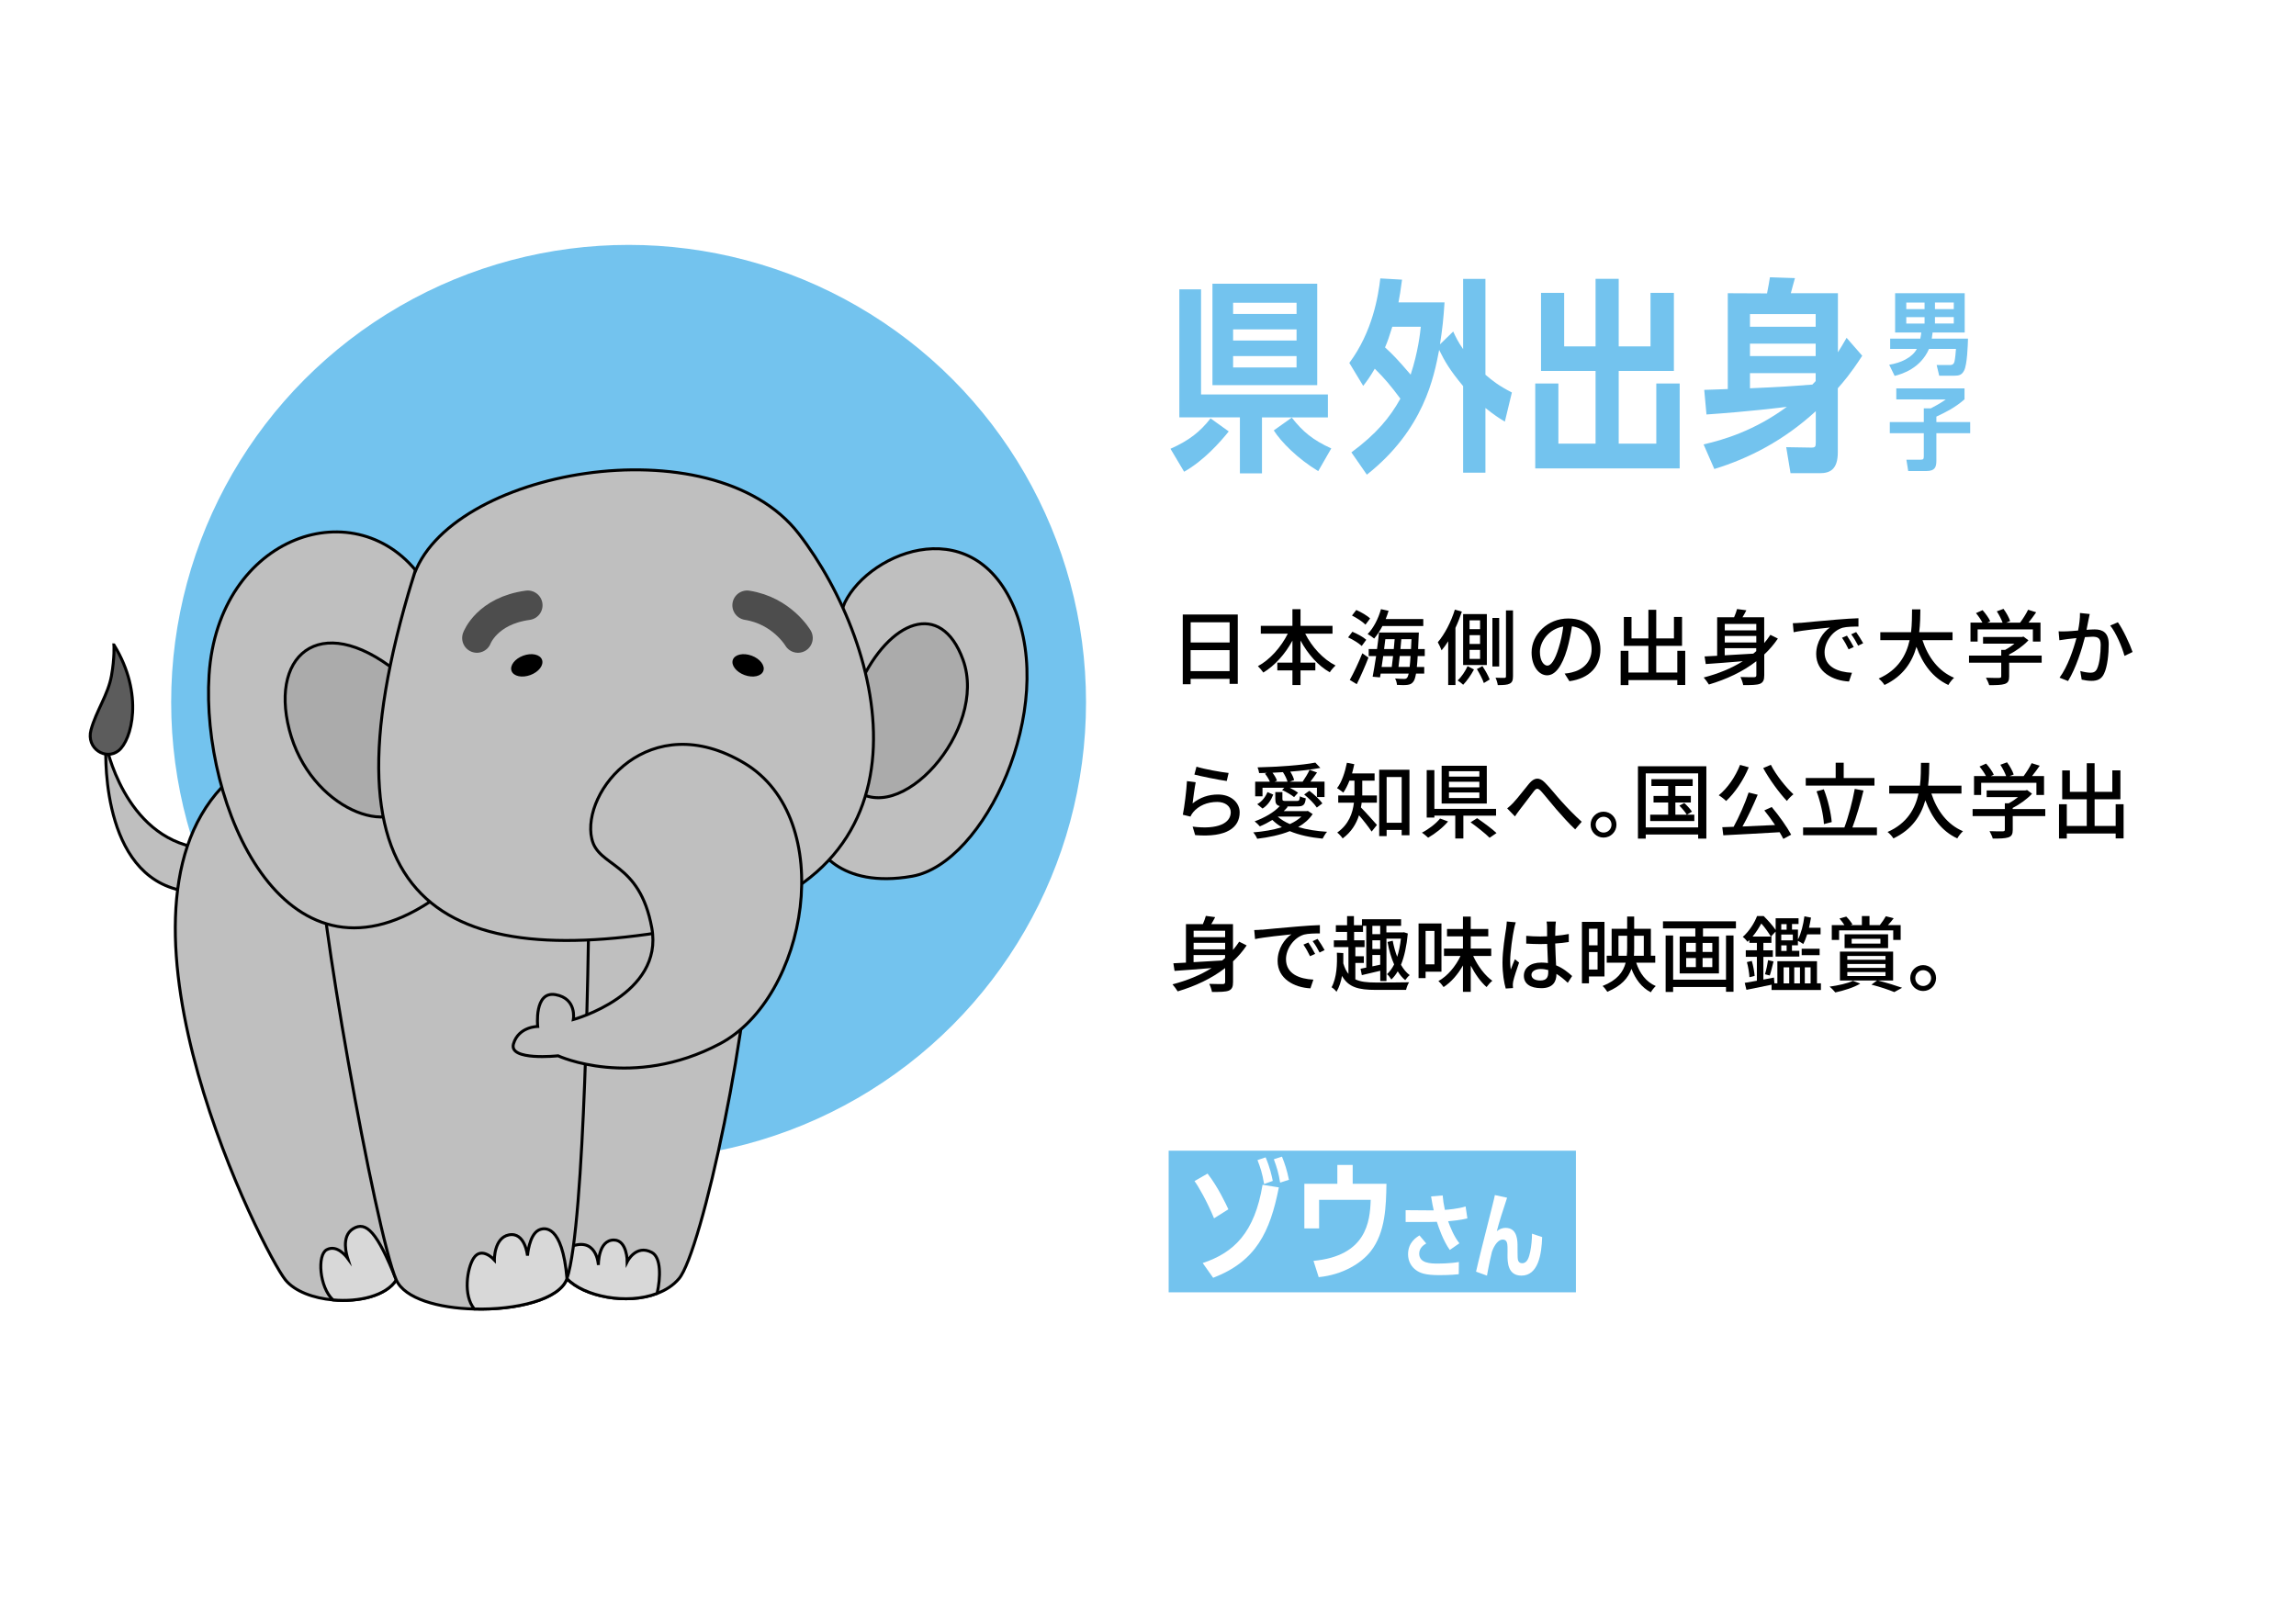
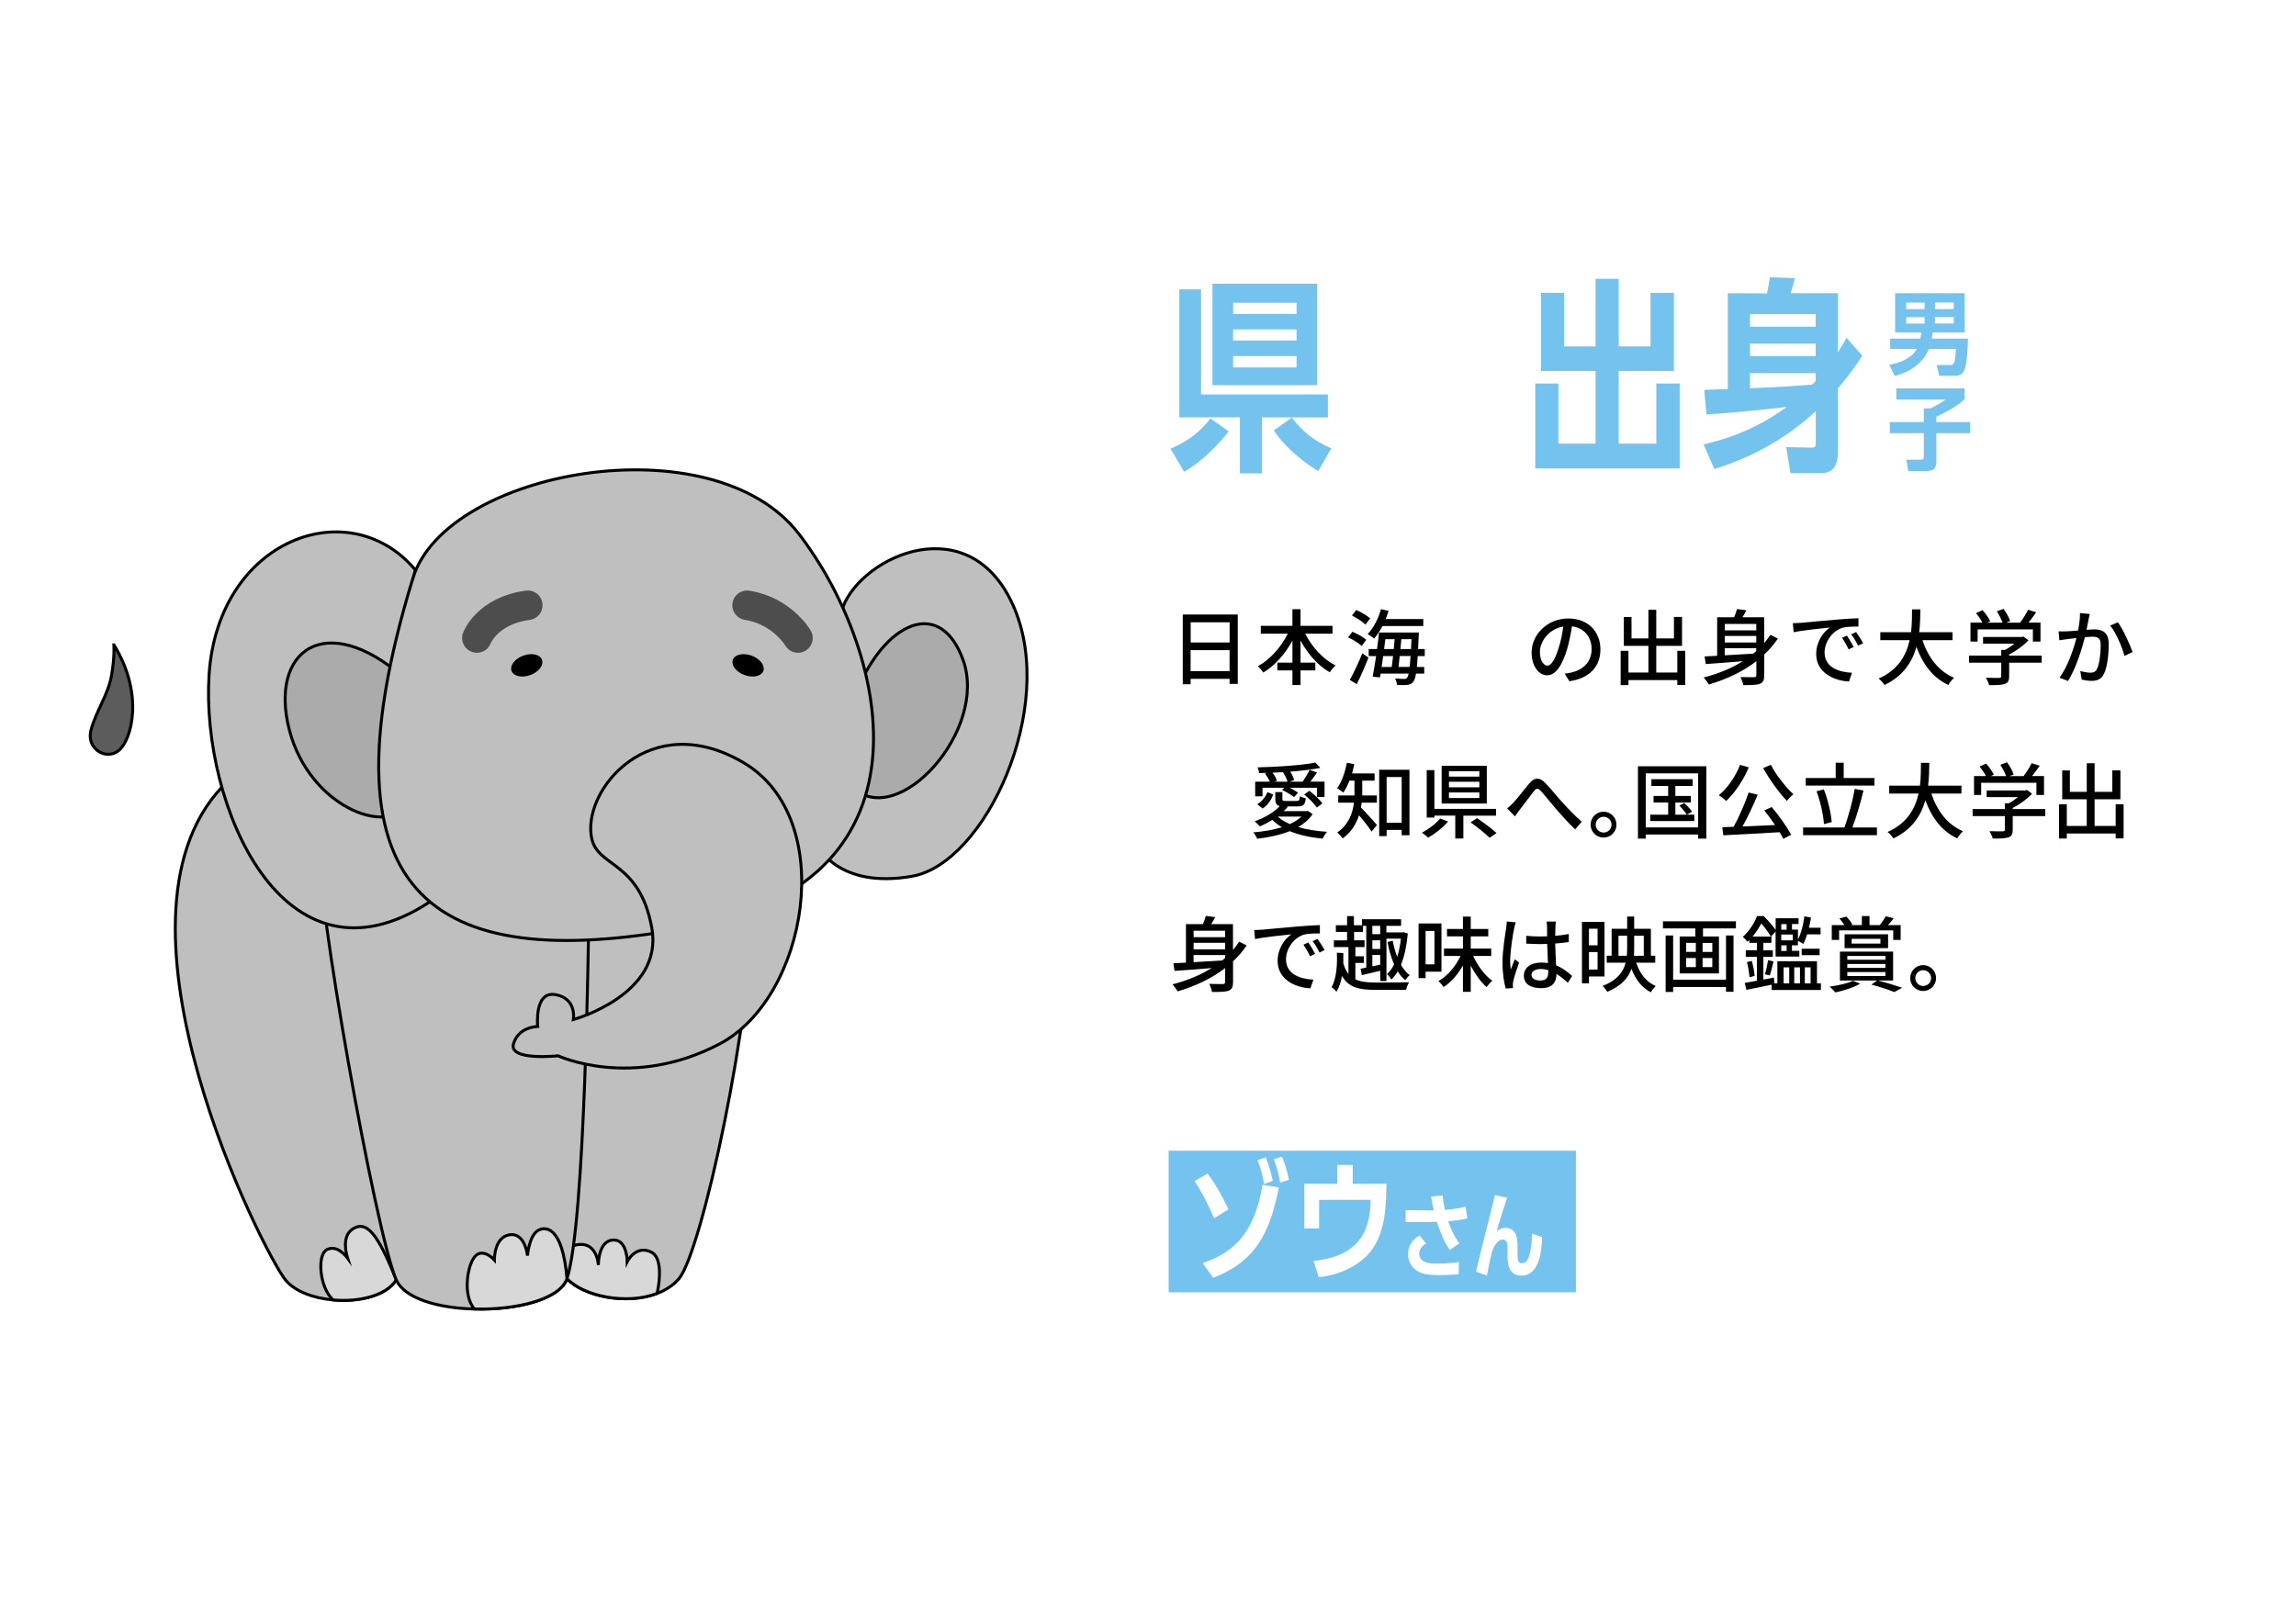
<svg xmlns="http://www.w3.org/2000/svg" id="_レイヤー_2" viewBox="0 0 389 272">
  <defs>
    <style>.cls-1{fill:none;stroke:#4d4d4d;stroke-linecap:round;stroke-linejoin:round;stroke-width:5px;}.cls-2{fill:#5c5c5c;}.cls-2,.cls-3,.cls-4,.cls-5{stroke:#000;stroke-miterlimit:10;stroke-width:.5px;}.cls-3{fill:#ababab;}.cls-4{fill:#bfbfbf;}.cls-5{fill:#d8d8d8;}.cls-6,.cls-7,.cls-8{stroke-width:0px;}.cls-7{fill:#73c3ee;}.cls-8{fill:#fff;}</style>
  </defs>
  <g id="_レイヤー_1-2">
    <rect class="cls-8" width="389" height="272" />
-     <circle class="cls-7" cx="106.5" cy="119" r="77.5" />
    <path class="cls-7" d="M333.43,57.39c-.04,1.24-.14,4.36-.65,5.38-.38.77-.88.9-1.67.9h-2.56l-.43-1.81h2.16c.31,0,.72,0,.86-.6.11-.48.22-1.59.25-2.13h-4.57c-1.4,3.22-4.43,4.23-5.82,4.57l-.92-1.89c1.94-.31,3.87-1.18,4.68-2.68h-4.52v-1.75h5.11c.13-.64.13-.75.16-1.03h-4.43v-6.66h11.79v6.66h-5.44c-.04.41-.07.6-.14,1.03h6.12ZM326.07,51.27h-3.1v1.12h3.1v-1.12ZM322.97,53.74v1.09h3.1v-1.09h-3.1ZM331.02,52.39v-1.12h-3.19v1.12h3.19ZM327.83,54.82h3.19v-1.09h-3.19v1.09Z" />
    <path class="cls-7" d="M332.84,67.67c-1.67,1.46-3.19,2.18-4.77,2.93v.92h5.73v1.89h-5.73v4.65c0,1.07-.22,1.76-1.69,1.76h-3.08l-.31-1.92h2.41c.45,0,.54-.11.54-.58v-3.91h-5.76v-1.89h5.76v-2.32h1.19c.36-.2,1.58-.81,2.52-1.5l-8.37-.02v-1.86h11.56v1.84Z" />
    <path class="cls-7" d="M198.31,76.05c3.15-1.4,5.01-2.87,6.79-5.15l3.08,2.21c-1.4,1.75-4.2,4.94-7.56,6.83l-2.31-3.89ZM213.82,80.22h-3.75v-9.49h-10.26v-21.7h3.68v17.82h21.49v3.89h-11.17v9.49ZM205.42,65.27v-17.19h17.75v17.19h-17.75ZM219.67,51.31h-10.75v1.89h10.75v-1.89ZM219.67,57.71v-1.89h-10.75v1.89h10.75ZM208.92,60.34v1.93h10.75v-1.93h-10.75ZM223.34,79.84c-3.57-2.17-6.27-4.94-7.53-6.9l3.05-2.17c1.85,2.38,3.61,3.82,6.69,5.22l-2.21,3.85Z" />
-     <path class="cls-7" d="M244.74,51.24c-.18,2.8-.35,4.38-.77,7.11l2.24-2.17c.38.84.88,1.86,1.68,2.98v-11.9h3.78v16.24c1.19,1.02,2.24,1.86,4.48,3.01l-1.19,4.94c-1.05-.63-1.79-1.12-3.29-2.31v10.96h-3.78v-14.67c-2.24-2.7-3.08-4.13-4.06-6.13-.88,4.55-2.56,13.48-12.25,21.14l-2.62-3.78c4.27-3.15,6.55-5.95,8.3-9.1-1.61-2.17-2.7-3.47-4.34-5.08-.84,1.44-1.26,2-1.96,2.91l-2.35-3.89c3.96-5.32,4.9-11.38,5.25-14.32l3.68.21c-.25,1.93-.39,2.73-.6,3.85h7.81ZM235.89,55.37c-.53,1.72-.77,2.42-1.23,3.5,1.19,1.08,2.1,2,4.34,4.62,1.26-3.82,1.61-7.07,1.72-8.12h-4.83Z" />
    <path class="cls-7" d="M280.62,75.18v-10.19h3.96v14.39h-24.47v-14.39h3.92v10.19h6.3v-12.32h-9.24v-13.23h3.92v9.07h5.32v-11.45h3.92v11.45h5.39v-9.07h3.96v13.23h-9.35v12.32h6.37Z" />
    <path class="cls-7" d="M315.5,60.3c-2.03,3.12-3.15,4.38-4.13,5.5v10.85c0,2.91-1.33,3.54-3.04,3.54h-4.97l-.73-4.41,4.24.07c.7,0,.77-.14.77-.95v-5.22c-5.43,4.97-11.27,7.98-17.19,9.8l-1.82-4.17c3.36-.77,8.61-2.31,14.11-6.37-.74.1-6.3.8-13.62,1.3l-.38-4.17c.63-.03,3.43-.1,3.99-.14v-16.24l6.65.03c.25-1.16.38-2.1.49-2.73l4.24.14c-.11.32-.56,2.07-.7,2.56h7.98v10.01c.49-.77.77-1.23,1.47-2.45l2.66,3.05ZM307.62,55.37v-2.14h-11.13v2.14h11.13ZM296.49,58.24v2.1h11.13v-2.1h-11.13ZM307.62,63.24h-11.13v2.56c5.67-.25,6.41-.31,10.57-.63.14-.14.17-.18.56-.59v-1.33Z" />
    <path class="cls-6" d="M209.71,104.14v11.75h-1.39v-.85h-6.6v.91h-1.33v-11.81h9.31ZM201.73,105.46v3.42h6.6v-3.42h-6.6ZM208.32,113.73v-3.56h-6.6v3.56h6.6Z" />
    <path class="cls-6" d="M221.14,107.39c1.13,2.26,3.04,4.33,5.14,5.39-.31.27-.77.8-.98,1.15-2-1.13-3.73-3.11-4.96-5.38v3.74h2.51v1.32h-2.51v2.48h-1.37v-2.48h-2.56v-1.32h2.56v-3.73c-1.23,2.27-2.97,4.23-4.93,5.41-.21-.32-.64-.81-.92-1.08,2.03-1.08,3.92-3.22,5.07-5.51h-4.58v-1.32h5.36v-2.83h1.37v2.83h5.42v1.32h-4.62Z" />
    <path class="cls-6" d="M230.71,109.47c-.48-.46-1.48-1.08-2.31-1.46l.73-.95c.81.34,1.85.9,2.35,1.36l-.77,1.05ZM228.69,115.22c.62-1.11,1.48-2.9,2.12-4.51l1.04.73c-.57,1.48-1.32,3.17-1.98,4.5l-1.18-.71ZM231.34,105.85c-.46-.48-1.47-1.13-2.28-1.54l.73-.94c.81.36,1.85.95,2.34,1.44l-.78,1.04ZM234.22,106.09c-.42.81-.91,1.54-1.4,2.12-.25-.22-.8-.59-1.11-.76.99-1.01,1.81-2.59,2.26-4.22l1.29.28c-.14.48-.31.94-.49,1.4h6.37v1.18h-6.92ZM240.19,111.18c-.04.73-.08,1.33-.14,1.85h1.25v1.12h-1.39c-.13.73-.27,1.13-.45,1.36-.28.39-.59.49-1.02.55-.41.06-1.09.04-1.76,0-.01-.31-.14-.78-.32-1.08.67.06,1.26.07,1.54.07.22,0,.38-.04.5-.21.1-.11.18-.34.27-.69h-4.75l-.11.64-1.25-.11c.18-.94.39-2.19.59-3.5h-1.26v-1.19h1.41c.14-.98.25-1.95.34-2.8h6.75s-.01.42-.03.57c-.03.83-.07,1.57-.1,2.23h1.13v1.19h-1.21ZM234.35,111.18c-.08.64-.18,1.26-.27,1.85h1.72c.07-.55.14-1.19.22-1.85h-1.68ZM234.71,108.32c-.07.55-.14,1.11-.21,1.67h1.64c.06-.57.11-1.13.15-1.67h-1.58ZM238.83,113.02c.06-.49.11-1.11.15-1.85h-1.83c-.07.67-.14,1.3-.21,1.85h1.89ZM239.06,109.99c.03-.5.06-1.06.08-1.67h-1.72c-.04.53-.1,1.11-.15,1.67h1.79Z" />
-     <path class="cls-6" d="M247.68,103.64c-.31.92-.67,1.86-1.09,2.76v9.69h-1.23v-7.42c-.36.57-.73,1.09-1.12,1.54-.11-.32-.45-1.05-.64-1.37,1.16-1.36,2.24-3.43,2.89-5.53l1.2.34ZM249.73,113.45c-.46.88-1.21,1.96-1.83,2.59-.22-.21-.66-.55-.94-.73.66-.59,1.34-1.64,1.68-2.42l1.09.56ZM251.91,112.7h-4.02v-8.63h4.02v8.63ZM250.76,105.12h-1.78v1.5h1.78v-1.5ZM250.76,107.63h-1.78v1.5h1.78v-1.5ZM250.76,110.13h-1.78v1.53h1.78v-1.53ZM251.16,112.88c.48.71,1.01,1.67,1.23,2.27l-.99.6c-.2-.62-.73-1.62-1.18-2.37l.94-.5ZM254,112.94h-1.15v-8.22h1.15v8.22ZM256.34,103.44v11.15c0,.7-.15,1.06-.55,1.26-.39.21-1.04.25-2.03.25-.04-.34-.2-.88-.38-1.25.69.03,1.3.03,1.5.03.2-.01.27-.07.27-.28v-11.16h1.19Z" />
    <path class="cls-6" d="M265.07,114.15c.49-.04.9-.11,1.23-.2,1.78-.41,3.36-1.69,3.36-3.94,0-2.02-1.2-3.6-3.33-3.87-.2,1.25-.45,2.59-.83,3.89-.84,2.83-1.99,4.41-3.38,4.41s-2.63-1.55-2.63-3.87c0-3.08,2.73-5.76,6.21-5.76s5.45,2.33,5.45,5.24-1.86,4.92-5.25,5.39l-.83-1.32ZM264.09,109.75c.35-1.09.62-2.35.76-3.57-2.49.41-3.95,2.58-3.95,4.29,0,1.6.71,2.33,1.27,2.33.6,0,1.27-.9,1.92-3.04Z" />
    <path class="cls-6" d="M285.52,110.29v5.79h-1.34v-.83h-8.28v.85h-1.32v-5.81h1.32v3.68h3.38v-4.52h-4.16v-4.89h1.3v3.63h2.86v-4.85h1.33v4.85h3v-3.64h1.37v4.9h-4.37v4.52h3.57v-3.68h1.34Z" />
    <path class="cls-6" d="M301.22,108.21c-.67.99-1.44,1.89-2.31,2.7v3.5c0,.81-.17,1.23-.73,1.47-.56.21-1.47.22-2.84.22-.06-.38-.27-.99-.46-1.37.99.04,2.02.03,2.31.03.28-.01.38-.1.38-.36v-2.35c-2.3,1.78-5.07,3.07-8.04,3.95-.18-.31-.62-.9-.88-1.19,2.44-.63,4.69-1.54,6.63-2.76-2.33.2-4.57.36-6.28.48l-.2-1.29,2.13-.11v-6.53h2.87c.21-.48.39-.98.5-1.39l1.58.21c-.21.41-.43.81-.66,1.18h3.68v4.38c.38-.45.73-.91,1.05-1.4l1.26.63ZM292.22,105.73v1.09h5.34v-1.09h-5.34ZM297.56,107.77h-5.34v1.11h5.34v-1.11ZM292.22,111.05c1.51-.08,3.18-.17,4.83-.28.17-.14.34-.28.5-.43v-.5h-5.34v1.22Z" />
    <path class="cls-6" d="M305.02,105.56c1.01-.1,3.49-.34,6.04-.55,1.47-.13,2.87-.21,3.81-.24v1.41c-.76,0-1.96.01-2.69.2-1.83.56-3.05,2.52-3.05,4.16,0,2.54,2.35,3.36,4.64,3.47l-.5,1.48c-2.72-.14-5.56-1.6-5.56-4.65,0-2.1,1.22-3.78,2.34-4.5-1.2.13-4.61.46-6.16.8l-.14-1.53c.53-.01,1.01-.04,1.29-.07ZM314.07,109.65l-.87.39c-.34-.71-.7-1.36-1.12-1.96l.84-.36c.34.49.85,1.34,1.15,1.93ZM315.67,109l-.85.42c-.36-.71-.73-1.33-1.18-1.93l.84-.38c.34.48.88,1.32,1.19,1.89Z" />
    <path class="cls-6" d="M325.71,108.47c.95,2.91,2.72,5.28,5.36,6.39-.32.28-.76.83-.97,1.22-2.62-1.22-4.31-3.49-5.41-6.46-.71,2.54-2.23,4.96-5.41,6.46-.21-.35-.63-.81-.99-1.09,3.33-1.46,4.69-3.98,5.25-6.51h-4.97v-1.34h5.21c.17-1.4.15-2.75.17-3.87h1.41c-.01,1.13-.03,2.48-.2,3.87h5.65v1.34h-5.11Z" />
    <path class="cls-6" d="M345.92,112.3h-5.52v2.34c0,.71-.18,1.08-.76,1.27-.57.18-1.4.2-2.62.2-.1-.36-.35-.9-.55-1.26.98.04,1.96.04,2.24.03.28-.01.35-.07.35-.28v-2.3h-5.46v-1.2h5.46v-.97h.66c.55-.29,1.11-.67,1.58-1.05h-5.32v-1.13h6.57l.28-.07.84.63c-.84.9-2.07,1.79-3.28,2.41v.18h5.52v1.2ZM335.07,108.72h-1.22v-3.21h2.02c-.25-.5-.69-1.13-1.09-1.61l1.12-.5c.5.56,1.06,1.34,1.3,1.88l-.5.24h2.59c-.2-.56-.6-1.33-.98-1.92l1.13-.42c.48.63.95,1.51,1.13,2.07l-.69.27h2.37c.49-.64,1.04-1.53,1.36-2.19l1.37.43c-.41.6-.87,1.22-1.3,1.75h2.03v3.21h-1.29v-2.06h-9.36v2.06Z" />
    <path class="cls-6" d="M354.05,104.06c-.07.29-.14.64-.2.95-.08.42-.21,1.09-.34,1.72.57-.04,1.06-.07,1.39-.07,1.34,0,2.37.56,2.37,2.49,0,1.64-.21,3.84-.8,5.03-.45.94-1.16,1.2-2.14,1.2-.52,0-1.19-.1-1.64-.21l-.24-1.46c.56.17,1.33.29,1.71.29.49,0,.88-.13,1.13-.66.42-.87.62-2.61.62-4.05,0-1.19-.53-1.39-1.41-1.39-.28,0-.74.03-1.26.07-.52,2.04-1.5,5.22-2.86,7.44l-1.44-.57c1.37-1.85,2.37-4.83,2.86-6.71-.63.07-1.19.13-1.5.17-.36.04-.99.13-1.39.2l-.13-1.51c.46.03.87.01,1.33,0,.45-.01,1.19-.07,1.97-.14.2-1.02.34-2.07.32-2.97l1.64.17ZM358.82,105.45c.85,1.16,2.05,3.74,2.49,5.04l-1.37.66c-.39-1.47-1.44-3.95-2.42-5.14l1.3-.56Z" />
-     <path class="cls-6" d="M202.05,136.15c1.29-1.04,2.75-1.51,4.3-1.51,2.25,0,3.68,1.39,3.68,3.03,0,2.51-2.13,4.3-7.54,3.85l-.43-1.44c4.29.55,6.46-.6,6.46-2.44,0-1.02-.95-1.74-2.28-1.74-1.72,0-3.15.63-4.09,1.74-.22.27-.35.5-.46.74l-1.29-.31c.27-1.3.62-4.13.7-5.7l1.48.2c-.18.87-.42,2.73-.53,3.59ZM202.71,129.93c1.25.39,4.23.94,5.45,1.06l-.32,1.36c-1.36-.18-4.41-.81-5.48-1.09l.35-1.33Z" />
    <path class="cls-6" d="M222.4,137.95c-.6.91-1.44,1.62-2.45,2.21,1.44.42,3.11.69,4.89.8-.28.28-.57.83-.76,1.16-2.06-.2-3.96-.6-5.56-1.27-1.64.66-3.56,1.05-5.52,1.29-.11-.29-.43-.83-.67-1.08,1.72-.14,3.4-.42,4.86-.88-.62-.35-1.15-.77-1.62-1.23-.69.42-1.41.8-2.12,1.09-.18-.22-.63-.66-.88-.85,1.62-.59,3.26-1.5,4.26-2.59-.59-.14-.76-.48-.76-1.19v-1.18h1.2v1.16c0,.31.1.35.63.35h1.79c.41,0,.49-.1.55-.8.22.14.69.28.99.35-.11,1.11-.43,1.37-1.4,1.37h-1.82l.17.06c-.21.25-.43.5-.69.74h3.87l.22-.04.81.53ZM213.89,134.95h-1.23v-2.48h2.49c-.18-.43-.5-.95-.83-1.36l.34-.14c-.45.03-.9.03-1.33.04-.03-.27-.15-.71-.27-.97,3.42-.08,7.54-.36,9.79-.81l.85.9c-1.41.28-3.21.49-5.1.63.31.48.56,1.02.66,1.43l-.76.28h2.2c.39-.57.91-1.41,1.18-2.02l1.26.46c-.36.52-.77,1.09-1.13,1.55h2.4v2.61h-1.29v-1.58h-4.62c.55.27,1.09.59,1.42.85l-.67.74c-.43-.36-1.3-.88-2.03-1.2l.38-.39h-3.7v1.46ZM213.02,136.27c.81-.45,1.4-1.25,1.72-2.04l.98.42c-.34.9-.9,1.79-1.81,2.37l-.9-.74ZM218.14,132.47c-.13-.48-.45-1.12-.78-1.62-.59.04-1.18.07-1.77.1.34.43.64.95.76,1.34l-.42.18h2.21ZM216.48,138.38c.55.5,1.23.92,2.06,1.27.77-.35,1.43-.77,1.95-1.27h-4.01ZM221.84,134.01c.81.62,1.77,1.5,2.2,2.14l-.94.7c-.41-.63-1.34-1.58-2.14-2.21l.88-.63Z" />
    <path class="cls-6" d="M230.7,136.03c-.04.27-.07.53-.13.8.7.69,2.31,2.51,2.72,2.97l-.9,1.12c-.46-.7-1.4-1.91-2.14-2.76-.46,1.44-1.29,2.84-2.77,3.92-.18-.28-.66-.8-.92-.99,1.98-1.4,2.62-3.31,2.83-5.06h-2.66v-1.23h2.75v-2.51h-.85c-.29.77-.66,1.47-1.04,2.03-.24-.22-.76-.57-1.06-.76.8-1.02,1.34-2.66,1.67-4.3l1.25.24c-.11.53-.24,1.06-.38,1.57h3.82v1.22h-2.09v2.51h2.48v1.23h-2.56ZM238.8,130.45v11.09h-1.32v-.9h-2.55v1.05h-1.26v-11.25h5.13ZM237.48,139.43v-7.75h-2.55v7.75h2.55Z" />
    <path class="cls-6" d="M245.34,139.21c-.88,1.04-2.21,2.09-3.38,2.75-.27-.25-.74-.66-1.05-.85,1.15-.59,2.42-1.57,3.07-2.4l1.36.5ZM247.93,138.21v3.88h-1.37v-3.88h-3.54v.34h-1.3v-8.04h1.3v6.56h10.45v1.15h-5.53ZM251.9,136.17h-7.65v-6.4h7.65v6.4ZM250.64,130.69h-5.15v.92h5.15v-.92ZM250.64,132.48h-5.15v.94h5.15v-.94ZM250.64,134.29h-5.15v.95h5.15v-.95ZM250.26,138.65c1.06.73,2.54,1.81,3.29,2.52l-1.18.8c-.69-.7-2.12-1.83-3.22-2.62l1.11-.7Z" />
    <path class="cls-6" d="M256.43,135.99c.69-.71,1.82-2.23,2.65-3.21.87-1.02,1.69-1.13,2.65-.18.87.87,1.98,2.28,2.83,3.21.85.94,2.14,2.31,3.42,3.45l-1.11,1.29c-1.04-.97-2.27-2.34-3.19-3.4-.88-1.02-1.93-2.35-2.58-3.07-.56-.59-.81-.52-1.25.04-.6.77-1.68,2.23-2.33,3.05-.31.39-.62.85-.85,1.18l-1.32-1.36c.38-.29.69-.59,1.08-.99Z" />
    <path class="cls-6" d="M273.87,139.75c0,1.2-.97,2.19-2.19,2.19s-2.19-.98-2.19-2.19.98-2.2,2.19-2.2,2.19.99,2.19,2.2ZM273.03,139.75c0-.74-.6-1.34-1.34-1.34s-1.34.6-1.34,1.34.6,1.34,1.34,1.34,1.34-.6,1.34-1.34Z" />
    <path class="cls-6" d="M289.1,129.85v12.26h-1.39v-.69h-8.88v.69h-1.32v-12.26h11.58ZM287.71,140.22v-9.16h-8.88v9.16h8.88ZM287.06,138.06v1.08h-7.47v-1.08h3.04v-2.07h-2.48v-1.11h2.48v-1.69h-2.84v-1.15h6.99v1.15h-2.93v1.69h2.62v1.11h-2.62v2.07h1.93c-.25-.43-.78-1.06-1.25-1.53l.83-.45c.48.43,1.04,1.06,1.3,1.46l-.85.52h1.25Z" />
    <path class="cls-6" d="M296.29,130.02c-.92,2.23-2.38,4.36-3.84,5.72-.27-.28-.88-.76-1.25-.97,1.48-1.19,2.83-3.15,3.61-5.15l1.47.41ZM300.16,136.74c1.25,1.48,2.62,3.42,3.31,4.71l-1.33.71c-.17-.34-.38-.71-.63-1.13-3.43.21-7.06.39-9.54.52l-.17-1.37c.57-.01,1.22-.04,1.92-.07.92-1.68,1.96-4.02,2.54-5.81l1.54.38c-.73,1.75-1.69,3.8-2.58,5.38,1.71-.07,3.63-.15,5.52-.25-.57-.85-1.22-1.74-1.82-2.48l1.25-.57ZM300.03,129.61c.88,1.74,2.55,3.82,3.82,4.99-.35.27-.84.77-1.11,1.13-1.29-1.36-2.96-3.64-4.01-5.57l1.29-.55Z" />
    <path class="cls-6" d="M318,140.23v1.3h-12.51v-1.3h6.99c.67-1.75,1.4-4.5,1.76-6.54l1.48.28c-.5,2.1-1.23,4.57-1.88,6.26h4.15ZM317.58,133.13h-11.64v-1.29h5.07v-2.59h1.36v2.59h5.21v1.29ZM309.02,139.66c-.08-1.5-.59-3.81-1.25-5.56l1.23-.34c.71,1.79,1.22,4.05,1.34,5.55l-1.33.35Z" />
    <path class="cls-6" d="M327.22,134.47c.95,2.91,2.72,5.28,5.36,6.39-.32.28-.76.83-.97,1.22-2.62-1.22-4.31-3.49-5.41-6.46-.71,2.54-2.23,4.96-5.41,6.46-.21-.35-.63-.81-.99-1.09,3.33-1.46,4.69-3.98,5.25-6.51h-4.97v-1.34h5.21c.17-1.4.15-2.75.17-3.87h1.41c-.01,1.13-.03,2.48-.2,3.87h5.65v1.34h-5.11Z" />
    <path class="cls-6" d="M346.53,138.3h-5.52v2.34c0,.71-.18,1.08-.76,1.27-.57.18-1.4.2-2.62.2-.1-.36-.35-.9-.55-1.26.98.04,1.96.04,2.24.03.28-.01.35-.07.35-.28v-2.3h-5.46v-1.2h5.46v-.97h.66c.55-.29,1.11-.67,1.58-1.05h-5.32v-1.13h6.57l.28-.07.84.63c-.84.9-2.07,1.79-3.28,2.41v.18h5.52v1.2ZM335.67,134.72h-1.22v-3.21h2.02c-.25-.5-.69-1.13-1.09-1.61l1.12-.5c.5.56,1.06,1.34,1.3,1.88l-.5.24h2.59c-.2-.56-.6-1.33-.98-1.92l1.13-.42c.48.63.95,1.51,1.13,2.07l-.69.27h2.37c.49-.64,1.04-1.53,1.36-2.19l1.37.43c-.41.6-.87,1.22-1.3,1.75h2.03v3.21h-1.29v-2.06h-9.36v2.06Z" />
    <path class="cls-6" d="M359.79,136.29v5.79h-1.34v-.83h-8.28v.85h-1.32v-5.81h1.32v3.68h3.38v-4.52h-4.16v-4.89h1.3v3.63h2.86v-4.85h1.33v4.85h3v-3.64h1.37v4.9h-4.37v4.52h3.57v-3.68h1.34Z" />
    <path class="cls-6" d="M211.22,160.21c-.67.99-1.44,1.89-2.31,2.7v3.5c0,.81-.17,1.23-.73,1.47-.56.21-1.47.22-2.84.22-.06-.38-.27-.99-.46-1.37.99.04,2.02.03,2.31.03.28-.01.38-.1.38-.36v-2.35c-2.3,1.78-5.07,3.07-8.04,3.95-.18-.31-.62-.9-.88-1.19,2.44-.63,4.69-1.54,6.63-2.76-2.33.2-4.57.36-6.28.48l-.2-1.29,2.13-.11v-6.53h2.87c.21-.48.39-.98.5-1.39l1.58.21c-.21.41-.43.81-.66,1.18h3.68v4.38c.38-.45.73-.91,1.05-1.4l1.26.63ZM202.23,157.73v1.09h5.34v-1.09h-5.34ZM207.57,159.77h-5.34v1.11h5.34v-1.11ZM202.23,163.05c1.51-.08,3.18-.17,4.83-.28.17-.14.34-.28.5-.43v-.5h-5.34v1.22Z" />
    <path class="cls-6" d="M213.77,157.56c1.01-.1,3.49-.34,6.04-.55,1.47-.13,2.87-.21,3.81-.24v1.41c-.76,0-1.96.01-2.69.2-1.83.56-3.05,2.52-3.05,4.16,0,2.54,2.35,3.36,4.64,3.47l-.5,1.48c-2.72-.14-5.56-1.6-5.56-4.65,0-2.1,1.22-3.78,2.34-4.5-1.2.13-4.61.46-6.16.8l-.14-1.53c.53-.01,1.01-.04,1.29-.07ZM222.82,161.65l-.87.39c-.34-.71-.7-1.36-1.12-1.96l.84-.36c.34.49.85,1.34,1.15,1.93ZM224.42,161l-.85.42c-.36-.71-.73-1.33-1.18-1.93l.84-.38c.34.48.88,1.32,1.19,1.89Z" />
    <path class="cls-6" d="M229.61,165.95c.87.43,2,.55,3.46.55.81,0,4.68,0,5.67-.04-.21.29-.43.9-.52,1.29h-5.15c-2.89,0-4.61-.43-5.7-2.37-.17.97-.46,1.89-.94,2.7-.15-.25-.57-.64-.83-.77.9-1.65.97-3.96.9-5.86l1.09.06c.01.56.01,1.15,0,1.74.22.76.5,1.34.87,1.79v-4.54h-2.47v-1.15h2.24v-1.43h-1.9v-1.13h1.9v-1.54h1.16v1.54h1.36v-1.01h6.63v1.12h-2.49v1.11h2.76l.21-.03.66.21c-.2,2.13-.59,3.92-1.16,5.31.42.73.91,1.33,1.48,1.75-.25.18-.59.59-.76.85-.48-.39-.91-.9-1.27-1.5-.32.56-.69,1.02-1.08,1.39-.14-.25-.5-.74-.74-.9.46-.43.87-.98,1.21-1.65-.5-1.12-.87-2.44-1.12-3.81l.88-.21c.18.95.43,1.88.76,2.72.29-.88.5-1.92.63-3.08h-2.45v7.19h-1.05v-1.74c-1.11.25-2.21.53-3.12.74l-.22-1.08.97-.2v-7.07h-.55v1.02h-1.51v1.43h1.77v1.15h-1.56v1.55h1.44v1.13h-1.44v2.76ZM233.84,156.9h-1.33v1.41h1.33v-1.41ZM233.84,159.34h-1.33v1.48h1.33v-1.48ZM232.51,163.76c.43-.08.88-.18,1.33-.28v-1.65h-1.33v1.93Z" />
    <path class="cls-6" d="M241.53,164.67v1.09h-1.19v-9.27h3.88v8.18h-2.69ZM241.53,157.76v5.66h1.5v-5.66h-1.5ZM249.6,162.01c.76,1.68,1.98,3.31,3.24,4.2-.32.24-.74.73-.98,1.06-.98-.85-1.93-2.19-2.68-3.63v4.44h-1.32v-4.47c-.87,1.53-2,2.84-3.28,3.66-.2-.31-.59-.77-.88-1.01,1.53-.84,2.93-2.51,3.75-4.26h-2.8v-1.25h3.21v-2.07h-2.7v-1.25h2.7v-2.1h1.32v2.1h2.97v1.25h-2.97v2.07h3.47v1.25h-3.05Z" />
    <path class="cls-6" d="M256.81,156.3c-.1.24-.22.81-.28,1.06-.25,1.12-.67,4.01-.67,5.49,0,.49.03.95.1,1.46.2-.57.49-1.25.7-1.75l.71.56c-.36,1.04-.84,2.45-.99,3.17-.04.18-.07.46-.07.63.01.14.01.35.03.52l-1.23.08c-.28-.97-.55-2.52-.55-4.4,0-2.07.45-4.71.62-5.81.04-.35.1-.78.11-1.15l1.53.14ZM265.62,166.55c-.64-.6-1.27-1.12-1.92-1.51v.04c0,1.29-.62,2.38-2.55,2.38s-2.97-.78-2.97-2.11,1.11-2.23,2.96-2.23c.39,0,.77.03,1.12.08-.04-.97-.1-2.16-.13-3.24-.39.01-.78.03-1.18.03-.8,0-1.55-.04-2.37-.08v-1.32c.78.07,1.55.11,2.38.11.39,0,.77-.01,1.16-.03,0-.69-.01-1.27-.01-1.62,0-.24-.03-.62-.08-.88h1.58c-.04.28-.07.57-.08.85-.01.35-.03.94-.04,1.57.81-.07,1.58-.17,2.3-.31v1.36c-.71.11-1.5.2-2.3.25.03,1.39.11,2.63.15,3.7,1.15.46,2.02,1.18,2.72,1.81l-.74,1.15ZM262.32,164.39c-.42-.11-.84-.18-1.29-.18-.92,0-1.56.41-1.56.98,0,.64.62.97,1.5.97,1.02,0,1.34-.52,1.34-1.39v-.38Z" />
    <path class="cls-6" d="M269.21,165.46v1.18h-1.19v-10.42h3.82v9.25h-2.63ZM269.21,157.38v2.82h1.46v-2.82h-1.46ZM270.67,164.3v-2.96h-1.46v2.96h1.46ZM277.22,163.15c.59,1.81,1.68,3.25,3.31,3.95-.28.25-.66.73-.84,1.06-1.55-.81-2.59-2.19-3.28-3.98-.55,1.55-1.71,2.91-4.09,3.89-.17-.28-.53-.76-.81-.98,2.47-.97,3.5-2.35,3.92-3.95h-3.21v-1.18h.83v-4.57h2.63v-2.07h1.19v2.07h2.83v4.57h.74v1.18h-3.22ZM275.62,161.97c.04-.42.06-.87.06-1.32v-2.07h-1.47v3.39h1.42ZM276.87,158.58v2.07c0,.43-.01.9-.04,1.32h1.67v-3.39h-1.62Z" />
    <path class="cls-6" d="M294.11,156.13v1.2h-5.58v1.37h2.7v6.26h-6.65v-6.26h2.65v-1.37h-5.48v-1.2h12.35ZM292.43,158.53h1.27v9.54h-1.27v-.81h-8.96v.84h-1.27v-9.57h1.27v7.49h8.96v-7.49ZM285.68,161.31h1.64v-1.53h-1.64v1.53ZM285.68,163.89h1.64v-1.54h-1.64v1.54ZM290.11,159.79h-1.65v1.53h1.65v-1.53ZM290.11,162.35h-1.65v1.54h1.65v-1.54Z" />
    <path class="cls-6" d="M308.51,166.65v1.12h-8.36v-.9c-1.51.31-3.07.63-4.26.87l-.29-1.18c.57-.1,1.29-.22,2.06-.36v-4.05h-1.88v-1.11h1.88v-1.26h-1.27v-.49c-.1.11-.2.21-.31.31-.18-.25-.56-.66-.81-.83,1.18-1.05,1.99-2.42,2.42-3.53h1.12c.71.69,1.55,1.64,2.03,2.35v-1.98h3.88v.98h-1.11v.94h1.01v1.68c.53-1.02.9-2.48,1.09-3.92l1.12.21c-.1.57-.21,1.16-.34,1.72h1.96v1.12h-2.27c-.2.62-.42,1.19-.67,1.64-.2-.17-.62-.41-.9-.55v.76h-1.01v.94h1.25v.97h-4.02v-4.23l-.78.83h.07v1.08h-1.36v1.26h1.6v1.11h-1.6v3.85l1.79-.34.08.98h.5v-3.75h6.71v3.75h.66ZM296.8,162.84c.24.8.43,1.85.48,2.54l-.88.22c-.03-.7-.21-1.77-.43-2.56l.84-.2ZM300.02,158.71c-.34-.59-.99-1.53-1.61-2.21-.38.69-.85,1.46-1.48,2.21h3.1ZM299.03,165.11c.2-.64.43-1.71.53-2.4l.92.22c-.21.83-.43,1.77-.64,2.38l-.81-.21ZM301.79,156.61v.94h.91v-.94h-.91ZM303.75,158.37h-1.96v.99h1.96v-.99ZM302.7,160.21h-.91v.94h.91v-.94ZM302.19,166.65h.95v-2.72h-.95v2.72ZM303.99,163.93v2.72h.97v-2.72h-.97ZM305.25,160.78h3.04v1.09h-3.04v-1.09ZM305.78,163.93v2.72h.98v-2.72h-.98Z" />
    <path class="cls-6" d="M315.18,166.68c-1.05.66-2.83,1.2-4.23,1.5-.22-.27-.69-.77-.98-.98,1.46-.2,3.08-.55,3.96-.99l1.25.48ZM311.58,159.28h-1.23v-2.51h2.14c-.22-.36-.55-.78-.84-1.12l1.16-.32c.39.39.83.94,1.04,1.33l-.32.11h1.92v-1.53h1.29v1.53h1.79-.04c.35-.43.78-1.08,1.02-1.5l1.33.34c-.31.43-.67.84-.98,1.16h2.16v2.51h-1.26v-1.61h-9.17v1.61ZM318.18,166.16c1.47.38,3.11.88,4.09,1.23l-1.33.73c-.87-.36-2.38-.88-3.87-1.26l.95-.7h-6.29v-4.9h9.01v4.9h-2.56ZM312.52,160.67v-2.34h7.37v2.34h-7.37ZM312.98,162.64h6.47v-.64h-6.47v.64ZM312.98,164.02h6.47v-.66h-6.47v.66ZM312.98,165.4h6.47v-.67h-6.47v.67ZM313.72,159.9h4.87v-.8h-4.87v.8Z" />
    <path class="cls-6" d="M328.02,165.75c0,1.2-.97,2.19-2.19,2.19s-2.19-.98-2.19-2.19.98-2.2,2.19-2.2,2.19.99,2.19,2.2ZM327.18,165.75c0-.74-.6-1.34-1.34-1.34s-1.34.6-1.34,1.34.6,1.34,1.34,1.34,1.34-.6,1.34-1.34Z" />
    <rect class="cls-7" x="198" y="195" width="69" height="24" />
    <path class="cls-8" d="M205.69,206.46c-1.21-2.91-2.67-5.46-3.31-6.31l2.21-1.27c1.73,2.21,3.07,5.06,3.53,6.05l-2.43,1.53ZM203.76,214.04c5.3-1.75,8.81-5.15,10.15-13.26l2.76.44c-1.49,7.56-3.86,12.53-11.13,15.32l-1.77-2.5ZM214.17,200.64c-.31-1.86-.64-2.8-1.12-4.05l1.38-.46c.75,1.77,1.03,3.11,1.21,3.99l-1.47.53ZM216.89,200.42c-.26-1.62-.55-2.56-1.07-3.97l1.38-.44c.5,1.25.83,2.23,1.18,3.92l-1.49.48Z" />
    <path class="cls-8" d="M226.57,197.41h2.61v3.2h5.72c-.07,3.77-.15,8.2-2.65,11.42-1.64,2.1-4.84,4.01-8.83,4.4l-.88-2.76c8.94-.85,9.58-6.6,9.69-10.34h-8.74v4.84h-2.5v-7.56h5.59v-3.2Z" />
    <path class="cls-8" d="M244.42,202.56c.11,1.13.14,1.25.38,2.47.41-.03,2.22-.17,3.51-.58l.3,2.02c-1.22.31-2.58.42-3.26.49.38,1.05,1,2.6,1.91,3.73l-1.63,1.13c-1.14-1.58-1.93-3.95-2.19-4.77-.52.02-1.06.03-1.3.03h-3.99v-2l3.91.03h.85c-.17-.74-.25-1.14-.45-2.36l1.97-.17ZM247.16,215.93c-.31.03-1.36.16-3.29.16-2.36,0-3.26-.34-3.96-.85-.78-.56-1.35-1.49-1.35-2.69,0-2.04,1.47-2.91,1.94-3.19l1.14,1.36c-.34.2-1.19.7-1.19,1.72,0,1.66,1.97,1.69,3.21,1.69.08,0,2.04,0,3.51-.27l-.02,2.07Z" />
    <path class="cls-8" d="M261.28,209.64c-.09,2.9-.66,6.53-3.51,6.53-2.36,0-2.36-2.36-2.36-3.48,0-.22.02-1.19,0-1.38-.02-.52-.06-1.25-.8-1.25-1.05,0-1.71,1.68-1.83,2.04-.08.23-.55,2.38-.85,4.07l-1.85-.67c.42-1.88,1.3-5.37,2.83-11.43.16-.61.25-1.05.36-1.55l2.07.45c-.77,2.32-1.35,4.13-1.74,5.67.27-.2.75-.56,1.49-.56,2.02,0,2.02,2.22,2.02,3.16,0,.19,0,1.78.02,1.86.03.41.09.97.78.97.85,0,1.16-1.03,1.35-1.96.17-.83.31-2.08.3-3.05l1.72.58Z" />
    <path class="cls-4" d="M142.78,102.93c3.34-8.81,21.68-17.08,29.02,0,7.34,17.08-4.96,43.41-17.26,45.56-12.3,2.16-16.61-4.75-16.83-7.55s5.07-38.01,5.07-38.01Z" />
-     <path class="cls-4" d="M33.7,143.7c-12.73-1.89-15.75-17.56-15.75-17.56,0,0-1.29,20.84,11.76,24.51,13.05,3.67,3.99-6.96,3.99-6.96Z" />
    <path class="cls-4" d="M67.14,216.9c-1.71,2.7-6.35,3.79-10.72,3.39-3.31-.29-6.47-1.44-8.06-3.39-3.67-4.53-32.15-60.63-10.79-83.48,0,0,17.48-.24,26.58,9.69,9.1,9.93,6.01,69.05,2.98,73.8Z" />
    <path class="cls-4" d="M127.56,151.73c0,20.71-8.73,60.51-12.52,64.95-.97,1.14-2.25,1.97-3.72,2.51-5.15,1.97-12.41.52-15.27-2.51-.46-.48-.85-1.31-1.19-2.43-3.92-13.27.59-67.48,1.19-70.07.65-2.81,31.5,7.55,31.5,7.55Z" />
    <path class="cls-5" d="M111.33,219.19c-5.15,1.97-12.41.52-15.27-2.51-.46-.48-.85-1.31-1.19-2.43.62-1.52,1.26-2.75,1.26-2.75,5.03-2.37,5.25,2.88,5.25,2.88,0,0-.07-4.29,2.66-4.24,2.23.04,2.23,3.67,2.23,3.67,0,0,1.47-3,4.16-1.57,1.61.85,1.5,4.28.9,6.95Z" />
    <path class="cls-5" d="M67.14,216.9c-1.71,2.7-6.35,3.79-10.72,3.39-2.33-2.18-2.7-7.62-1.08-8.5,1.73-.94,3.3,1.09,3.57,1.46-.14-.44-1.19-3.72.89-5.01,2.23-1.39,4.1.53,7.34,8.66Z" />
    <path class="cls-4" d="M99.72,157.25s-.56,50.37-3.67,59.44c-1.22,3.55-8.64,5.35-15.7,5.14-6.03-.14-11.8-1.75-13.21-4.93-3.52-7.96-13.81-65.91-12.95-73.2.86-7.29,45.53,13.55,45.53,13.55Z" />
    <path class="cls-4" d="M71.46,98c-10.79-15.32-34.52-7.4-36.04,16.4-1.38,21.79,12.48,54.84,37.42,38.42,24.94-16.41-1.39-54.82-1.39-54.82Z" />
    <path class="cls-3" d="M145.68,115.91c4.96-10.79,13.74-14.38,17.48-4.1,4.32,11.88-11,28.95-18.77,21.6-7.77-7.36,1.29-17.5,1.29-17.5Z" />
    <path class="cls-3" d="M68.44,114.83c-13.38-11.65-22.87-4.51-19.42,8.86,3.45,13.37,17.76,18.89,21.18,11.38,3.42-7.51-1.76-20.24-1.76-20.24Z" />
    <path class="cls-4" d="M69.95,98c5.61-18.34,50.71-26.54,65.38-7.55,14.67,18.99,24.81,58.48-17.91,66.6-42.44,8.07-64.53-3.26-47.47-59.05Z" />
    <path class="cls-4" d="M100.26,142.15c-1.8-8.13,9.82-22.35,25.79-12.86s10.79,39.75-4.1,47.6c-14.89,7.85-27.4,2.03-27.4,2.03,0,0-8.42.91-7.55-2.03s4.1-2.94,4.1-2.94c0,0-.65-6.04,3.02-5.39,3.67.65,3.02,4.22,3.02,4.22,0,0,15.36-4.2,13.29-15.54-2.07-11.34-9.08-10.21-10.16-15.09Z" />
    <path class="cls-2" d="M19.31,109.29c5.18,8.42,2.96,16.18.79,17.91-2.17,1.73-5.54-.34-4.68-3.51.86-3.18,2.9-5.98,3.46-9.15.57-3.16.42-5.25.42-5.25Z" />
    <path class="cls-5" d="M96.06,216.68c-1.22,3.55-8.64,5.35-15.7,5.14-1.92-2.29-1.23-6.89-.12-8.6,1.37-2.09,3.52.29,3.52.29,0,0-.07-3.74,2.45-4.24,2.76-.55,3.16,3.52,3.16,3.52,0,0,.25-3.46,1.87-4.32,1.01-.53,4.03-1.01,4.82,8.2Z" />
    <ellipse class="cls-6" cx="89.25" cy="112.75" rx="2.75" ry="1.75" transform="translate(-33.39 37.67) rotate(-20.16)" />
    <path class="cls-1" d="M80.8,108.12s1.7-4.62,8.62-5.55" />
    <ellipse class="cls-6" cx="126.75" cy="112.75" rx="1.75" ry="2.75" transform="translate(-22.78 192.88) rotate(-69.84)" />
    <path class="cls-1" d="M135.2,108.12s-2.7-4.62-8.62-5.55" />
  </g>
</svg>